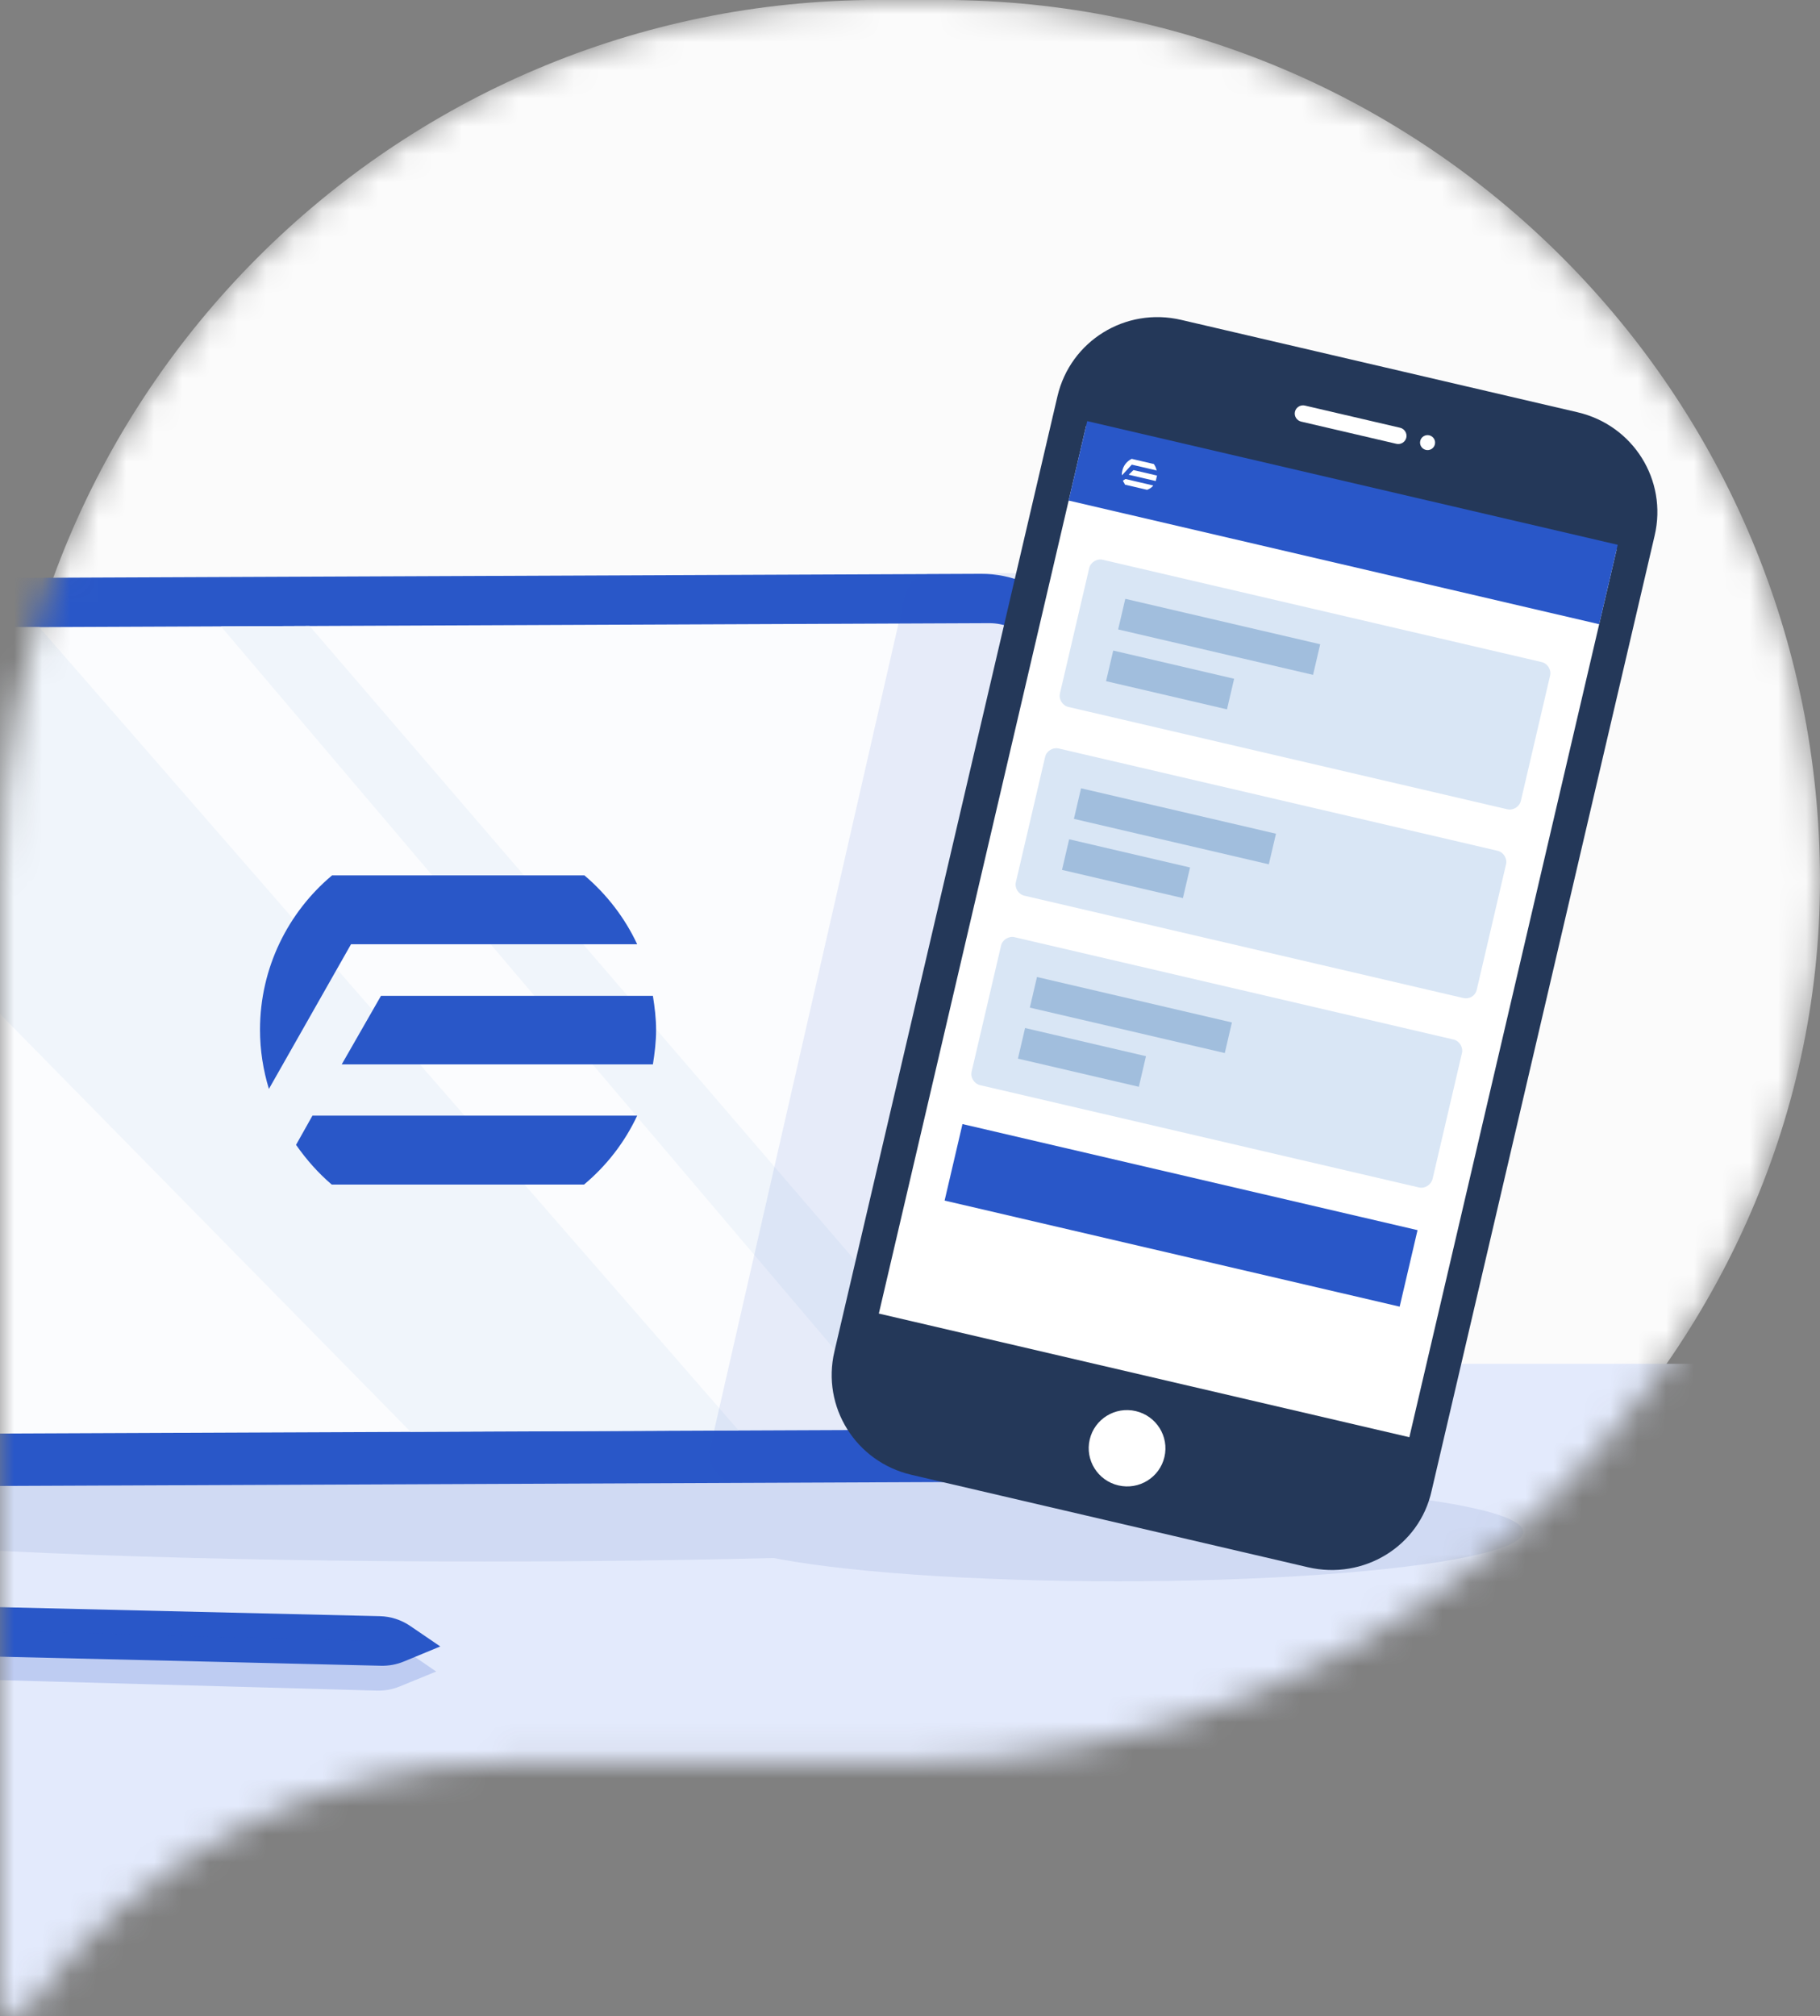
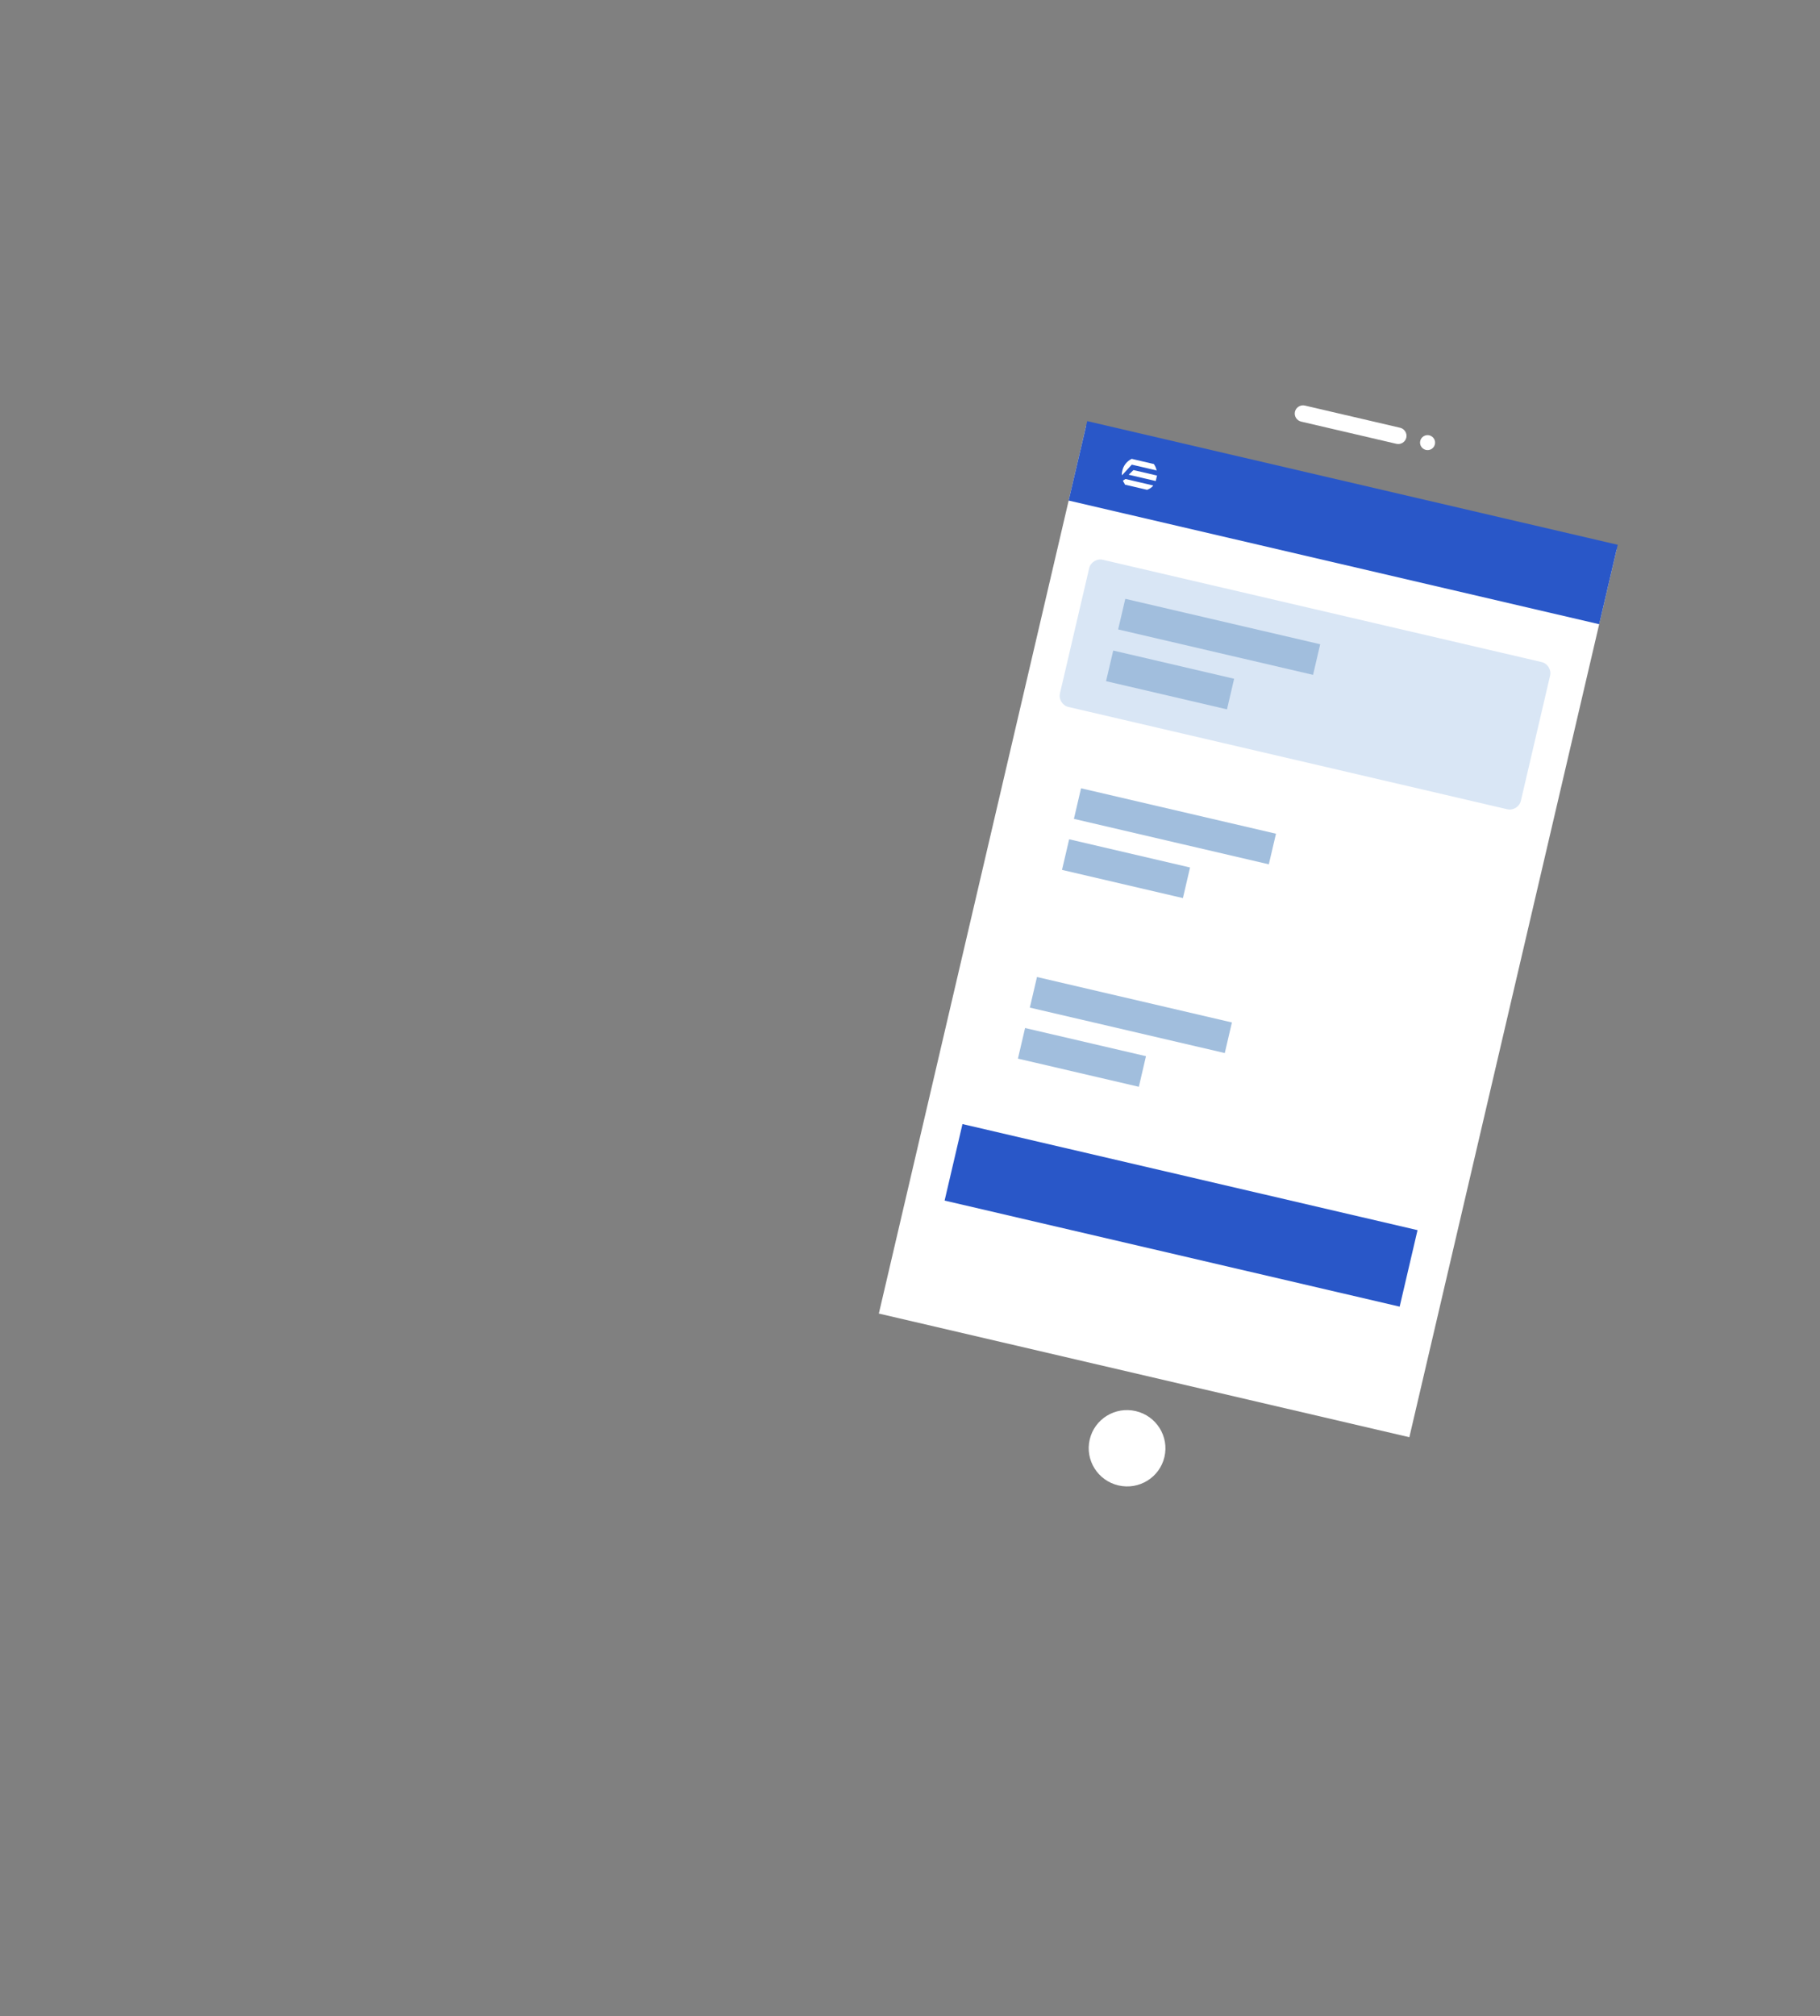
<svg xmlns="http://www.w3.org/2000/svg" width="65" height="72" viewBox="0 0 65 72" fill="none">
  <rect x="0" y="0" width="65" height="72" fill="#808080" stroke="none" />
  <mask id="mask0_1978_12738" style="mask-type:alpha" maskUnits="userSpaceOnUse" x="0" y="-1" width="65" height="73">
-     <path d="M33.631 -0.002H31.376C14.049 -0.002 0 14.075 0 31.435C0 31.57 0.006 31.71 0.013 31.845C0.013 31.864 0 31.877 0 31.896V71.469C0 71.987 0.658 72.192 0.958 71.776C4.862 66.425 11.181 62.942 18.304 62.942H32.212C32.302 62.942 32.5 62.942 32.5 62.942C49.827 62.942 65 48.802 65 31.442C65 14.081 50.957 -0.002 33.631 -0.002Z" fill="#F4F6FC" />
-   </mask>
+     </mask>
  <g mask="url(#mask0_1978_12738)">
    <path d="M33.631 -0.002H31.376C14.049 -0.002 0 14.075 0 31.435C0 31.57 0.006 31.71 0.013 31.845C0.013 31.864 0 31.877 0 31.896V71.469C0 71.987 0.658 72.192 0.958 71.776C4.862 66.425 11.181 62.942 18.304 62.942H32.212C32.302 62.942 32.5 62.942 32.5 62.942C49.827 62.942 65 48.802 65 31.442C65 14.081 50.957 -0.002 33.631 -0.002Z" fill="#FBFBFB" />
    <rect y="48.704" width="64.293" height="52.941" fill="#E3EAFC" />
    <path d="M-13.11 58.851L13.611 59.486C13.89 59.492 14.167 59.441 14.425 59.334L15.724 58.797L14.647 58.063C14.328 57.846 13.953 57.725 13.567 57.716L-13.068 57.084C-13.541 57.073 -13.939 57.434 -13.972 57.906C-14.007 58.409 -13.615 58.84 -13.11 58.851Z" fill="#2957C8" />
    <path d="M-13.256 59.632L13.463 60.374C13.741 60.381 14.018 60.331 14.276 60.225L15.578 59.693L14.504 58.955C14.186 58.736 13.811 58.615 13.426 58.604L-13.207 57.865C-13.68 57.852 -14.079 58.212 -14.114 58.683C-14.152 59.186 -13.761 59.618 -13.256 59.632Z" fill="#2957C8" fill-opacity="0.2" />
-     <ellipse cx="27.908" cy="1.765" rx="27.908" ry="1.765" transform="matrix(-1 0 0 1 45.217 52.234)" fill="#D0DAF3" />
    <ellipse cx="14.484" cy="1.765" rx="14.484" ry="1.765" transform="matrix(-1 0 0 1 54.402 52.94)" fill="#D0DAF3" />
    <path d="M-6.314 25.666C-6.326 22.904 -4.096 20.657 -1.335 20.645L35.036 20.493C37.245 20.484 39.043 22.267 39.053 24.476L39.151 47.903C39.162 50.664 36.933 52.912 34.172 52.923L-1.199 53.071C-3.961 53.083 -6.209 50.853 -6.22 48.092L-6.314 25.666Z" fill="#2957C8" />
    <path d="M-4.596 24.421C-4.601 23.316 -3.709 22.417 -2.605 22.412L35.32 22.254C36.425 22.249 37.324 23.141 37.329 24.245L37.432 49.038C37.437 50.143 36.545 51.042 35.441 51.047L-2.484 51.205C-3.589 51.21 -4.488 50.318 -4.493 49.214L-4.596 24.421Z" fill="#FBFCFE" />
    <path d="M14.661 51.128L-4.566 31.563L-4.596 24.421C-4.601 23.316 -3.709 22.417 -2.605 22.412L1.399 22.396L26.377 51.079L14.661 51.128Z" fill="#F0F5FB" />
    <path d="M32.235 51.055L7.891 22.369L11.057 22.355L35.718 51.04L32.235 51.055Z" fill="#F0F5FB" />
    <path d="M12.204 38.011L23.318 38.011C23.381 37.612 23.432 37.199 23.432 36.787C23.432 36.362 23.381 35.962 23.318 35.563L13.606 35.563L12.204 38.011Z" fill="#2957C8" />
    <path d="M10.573 40.884C10.943 41.413 11.363 41.889 11.847 42.302L20.858 42.302C21.661 41.632 22.311 40.794 22.757 39.841L11.159 39.841L10.573 40.884Z" fill="#2957C8" />
    <path d="M22.757 33.721C22.311 32.767 21.661 31.93 20.871 31.26L11.86 31.26C10.293 32.574 9.286 34.558 9.286 36.774C9.286 37.509 9.4 38.217 9.604 38.887L12.536 33.721L22.757 33.721Z" fill="#2957C8" />
    <path d="M25.361 51.718L32.322 21.247C32.426 20.792 32.831 20.47 33.297 20.47L41.543 20.47C42.168 20.47 42.64 21.037 42.526 21.651L36.89 52.122C36.803 52.596 36.389 52.94 35.907 52.94L26.336 52.94C25.694 52.94 25.218 52.344 25.361 51.718Z" fill="#2957C8" fill-opacity="0.1" />
  </g>
-   <path d="M46.711 55.968L32.553 52.668C30.564 52.205 29.338 50.245 29.8 48.267L37.766 14.152C38.228 12.175 40.195 10.959 42.184 11.423L56.343 14.723C58.331 15.187 59.557 17.146 59.095 19.124L51.129 53.239C50.693 55.223 48.7 56.432 46.711 55.968Z" fill="#243859" />
  <path d="M57.735 19.63L38.788 15.214L31.387 46.909L50.334 51.325L57.735 19.63Z" fill="white" />
  <path d="M39.943 53.046C40.68 53.218 41.416 52.763 41.587 52.03C41.758 51.297 41.3 50.564 40.562 50.392C39.825 50.22 39.089 50.675 38.918 51.408C38.747 52.141 39.206 52.875 39.943 53.046Z" fill="white" />
  <path d="M49.871 15.849L46.469 15.056C46.312 15.019 46.211 14.859 46.248 14.703C46.284 14.546 46.445 14.447 46.602 14.483L50.005 15.276C50.161 15.313 50.262 15.474 50.225 15.63C50.189 15.786 50.028 15.886 49.871 15.849Z" fill="white" />
  <path d="M50.924 16.067C51.068 16.101 51.213 16.011 51.246 15.868C51.28 15.724 51.19 15.58 51.045 15.546C50.901 15.513 50.756 15.602 50.723 15.746C50.689 15.889 50.779 16.033 50.924 16.067Z" fill="white" />
  <path d="M57.776 19.455L38.829 15.039L38.166 17.875L57.114 22.292L57.776 19.455Z" fill="#2957C8" />
  <path d="M53.832 28.9L38.156 25.246C37.947 25.197 37.806 24.973 37.855 24.764L38.9 20.288C38.948 20.08 39.174 19.941 39.383 19.99L55.06 23.644C55.269 23.692 55.41 23.917 55.361 24.125L54.316 28.601C54.267 28.809 54.042 28.949 53.832 28.9Z" fill="#D9E6F5" />
  <path d="M47.15 23.007L40.189 21.385L39.934 22.478L46.895 24.1L47.15 23.007Z" fill="#A1BEDD" />
  <path d="M44.076 24.239L39.758 23.232L39.502 24.325L43.821 25.332L44.076 24.239Z" fill="#A1BEDD" />
-   <path d="M52.258 35.64L36.582 31.986C36.373 31.937 36.232 31.712 36.281 31.504L37.326 27.028C37.374 26.82 37.6 26.681 37.81 26.729L53.486 30.383C53.695 30.432 53.836 30.657 53.787 30.865L52.742 35.341C52.687 35.575 52.468 35.689 52.258 35.64Z" fill="#D9E6F5" />
  <path d="M45.571 29.773L38.609 28.151L38.354 29.243L45.315 30.866L45.571 29.773Z" fill="#A1BEDD" />
  <path d="M42.502 30.979L38.184 29.972L37.929 31.065L42.247 32.072L42.502 30.979Z" fill="#A1BEDD" />
-   <path d="M50.678 42.406L35.002 38.752C34.793 38.703 34.652 38.478 34.701 38.27L35.752 33.768C35.801 33.56 36.026 33.42 36.236 33.469L51.912 37.123C52.121 37.172 52.262 37.397 52.213 37.605L51.168 42.081C51.114 42.315 50.888 42.455 50.678 42.406Z" fill="#D9E6F5" />
  <path d="M43.997 36.513L37.035 34.89L36.78 35.983L43.742 37.606L43.997 36.513Z" fill="#A1BEDD" />
  <path d="M40.928 37.718L36.61 36.712L36.355 37.805L40.673 38.811L40.928 37.718Z" fill="#A1BEDD" />
  <path d="M40.31 16.953L41.276 17.178C41.282 17.154 41.293 17.105 41.299 17.081C41.304 17.056 41.316 17.007 41.322 16.983L40.48 16.787L40.31 16.953ZM40.105 17.162C40.118 17.217 40.162 17.253 40.175 17.307L40.968 17.492C41.053 17.46 41.145 17.405 41.187 17.337L40.196 17.106L40.105 17.162Z" fill="white" />
  <path d="M41.306 16.825C41.304 16.722 41.247 16.631 41.209 16.571L40.417 16.386C40.24 16.474 40.126 16.627 40.086 16.798C40.074 16.846 40.057 16.92 40.071 16.974L40.421 16.593L41.312 16.801L41.306 16.825Z" fill="white" />
  <path d="M50.626 43.93L34.374 40.142L33.736 42.874L49.988 46.662L50.626 43.93Z" fill="#2957C8" />
</svg>